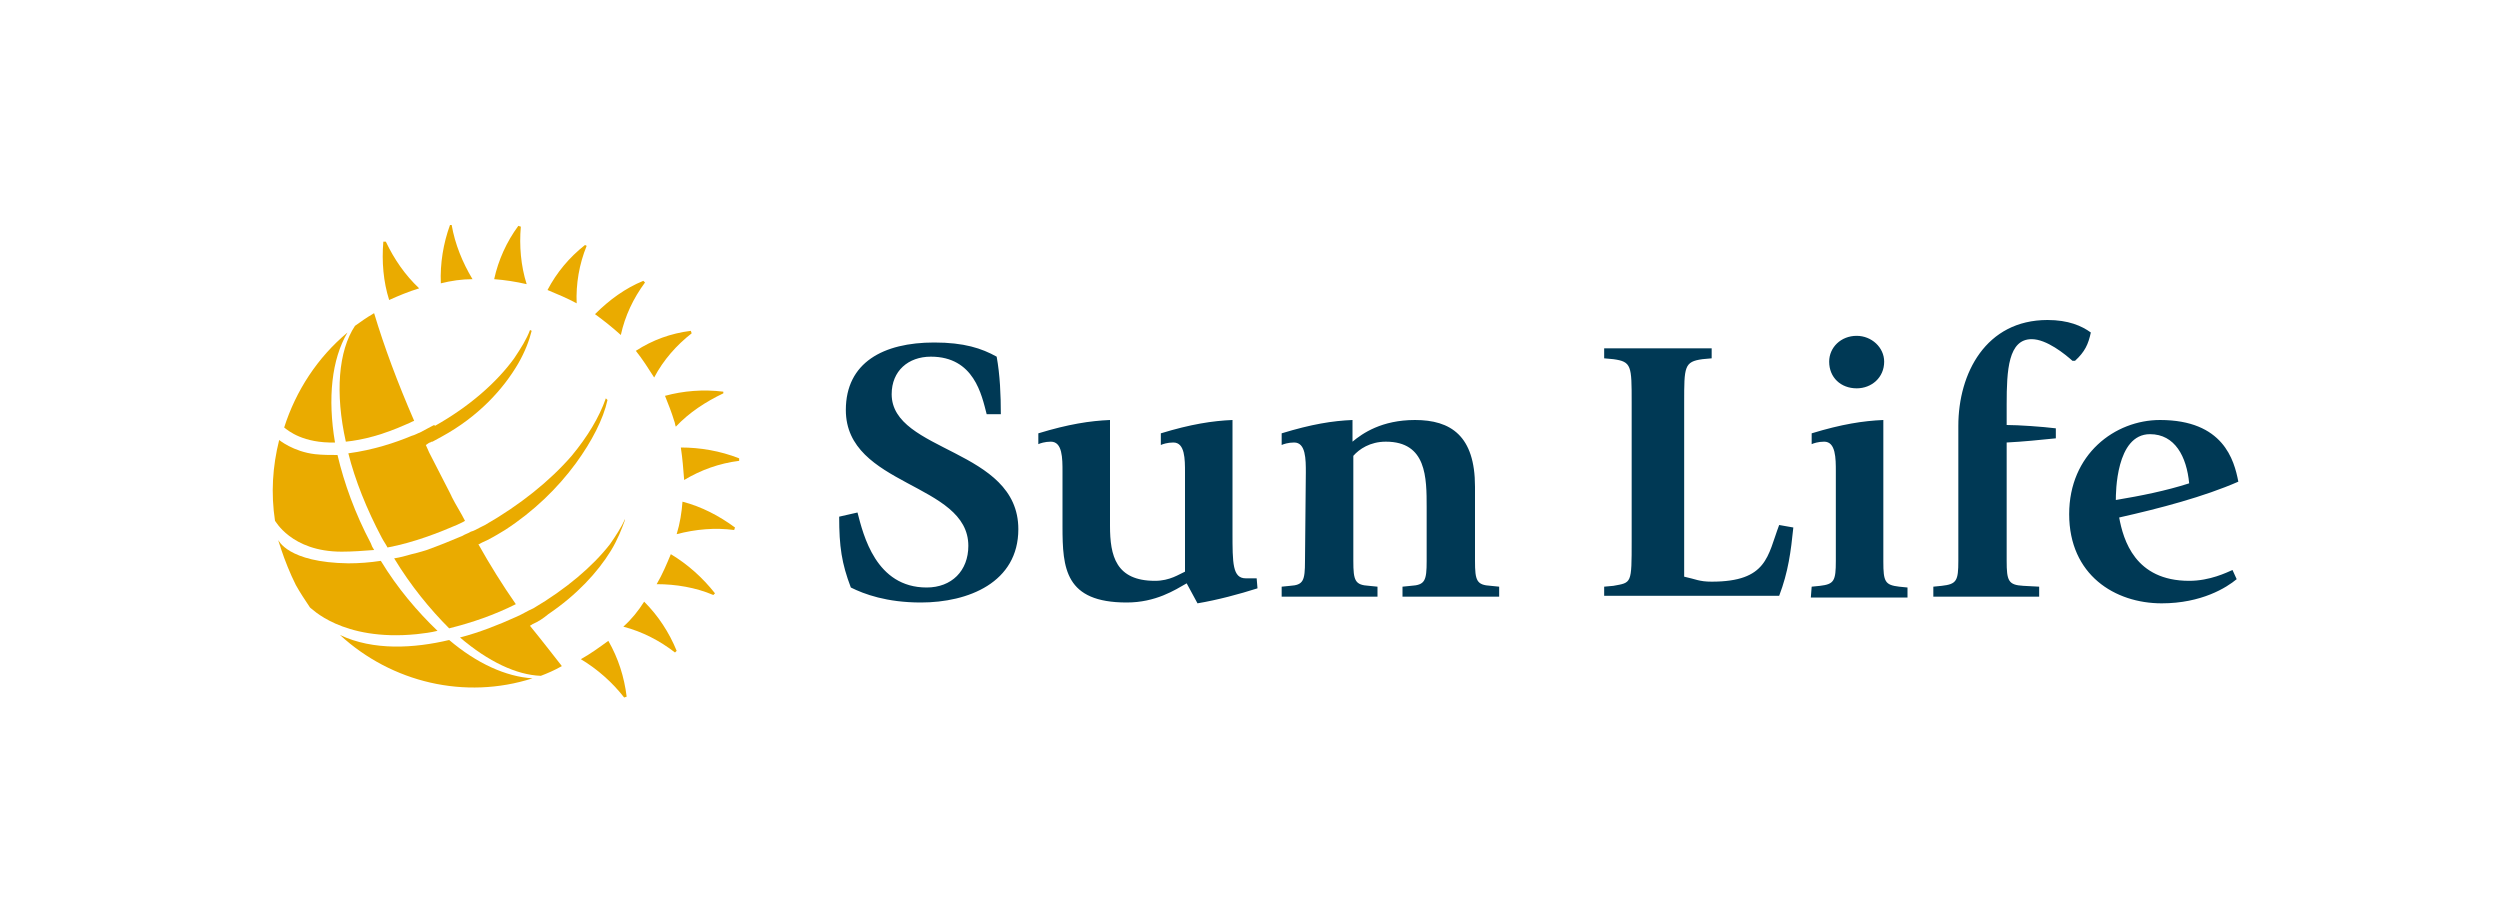
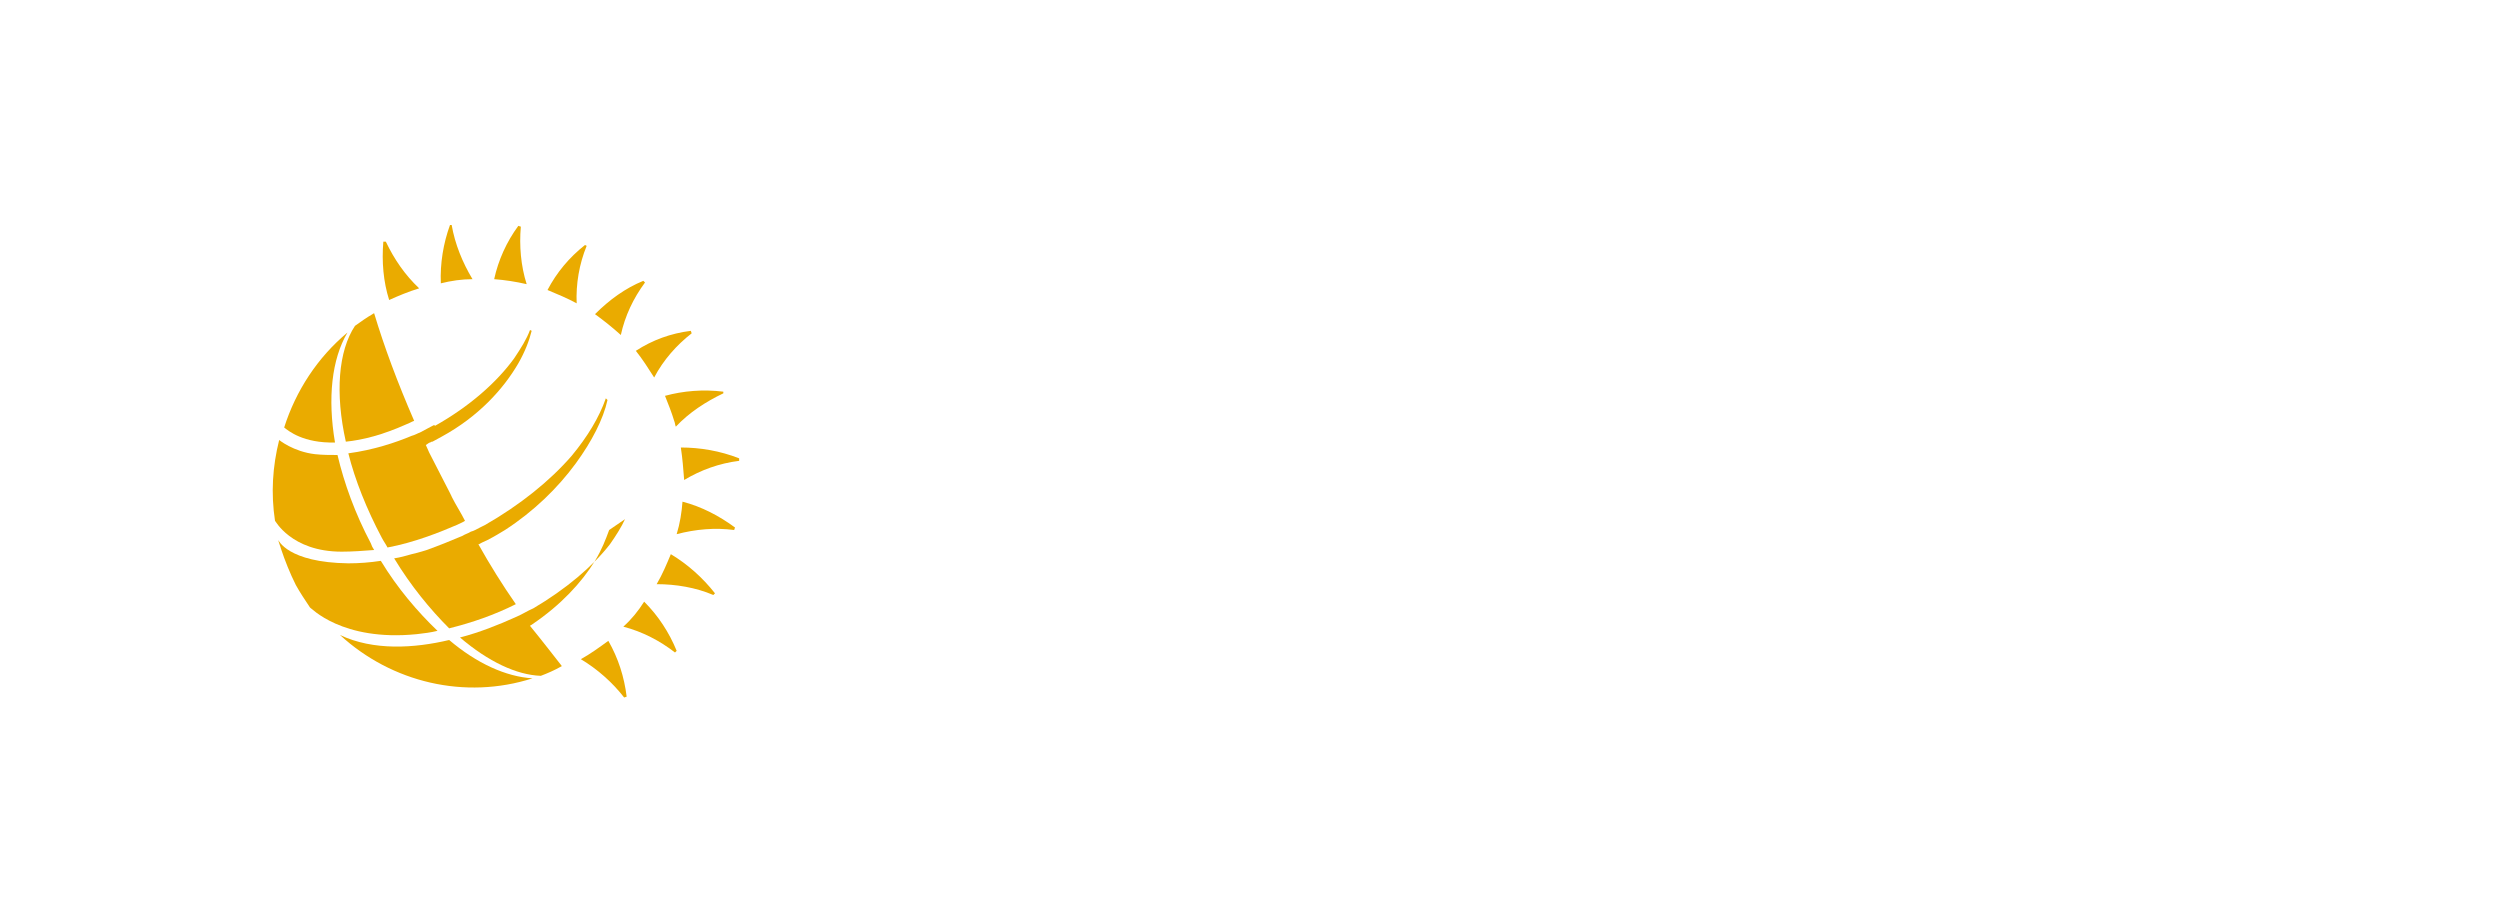
<svg xmlns="http://www.w3.org/2000/svg" version="1.1" id="Layer_1" x="0px" y="0px" viewBox="0 0 300 110" style="enable-background:new 0 0 300 110;" xml:space="preserve">
  <style type="text/css">
	.st0{fill-rule:evenodd;clip-rule:evenodd;fill:#EAAB00;}
	.st1{fill-rule:evenodd;clip-rule:evenodd;fill:#003955;}
</style>
  <g>
    <g>
      <path class="st0" d="M69.2,36.4c-0.1-2.3,0.3-4.7,1.2-6.9l-0.2-0.1c-1.9,1.5-3.4,3.3-4.5,5.4C66.9,35.3,68.1,35.8,69.2,36.4z     M56.7,33.5c-1.2-2-2.1-4.2-2.5-6.5H54c-0.8,2.2-1.2,4.6-1.1,7C54.1,33.7,55.4,33.5,56.7,33.5L56.7,33.5z M63.2,34.1    c-0.7-2.2-0.9-4.6-0.7-6.9l-0.3-0.1c-1.4,1.9-2.4,4.1-2.9,6.4C60.6,33.6,61.9,33.8,63.2,34.1z M74.5,40.2c0.5-2.3,1.5-4.4,2.9-6.3    l-0.2-0.2c-2.2,0.9-4.1,2.3-5.8,4C72.5,38.5,73.5,39.3,74.5,40.2L74.5,40.2z M78.5,45.3c1.1-2.1,2.7-3.9,4.5-5.3l-0.1-0.3    c-2.4,0.3-4.6,1.1-6.6,2.4C77.1,43.1,77.8,44.2,78.5,45.3L78.5,45.3z M80.9,50.5c0.1,0.2,0.1,0.5,0.2,0.7c1.6-1.7,3.6-3,5.7-4    L86.8,47c-2.4-0.3-4.8-0.1-7,0.5C80.2,48.5,80.6,49.5,80.9,50.5L80.9,50.5z M81.2,64.1c2.3-0.6,4.6-0.8,6.9-0.5l0.1-0.3    c-1.9-1.4-4-2.5-6.3-3.1C81.8,61.5,81.6,62.8,81.2,64.1L81.2,64.1z M81.7,53.7c0.2,1.3,0.3,2.6,0.4,3.9c2-1.2,4.2-2,6.6-2.3l0-0.3    C86.4,54.1,84,53.7,81.7,53.7L81.7,53.7z M80.5,66.5c-0.5,1.2-1,2.4-1.7,3.6c2.3,0,4.7,0.4,6.8,1.3l0.2-0.2    C84.3,69.3,82.5,67.7,80.5,66.5z M50.3,34.6C50.3,34.6,50.3,34.6,50.3,34.6c-1.7-1.6-3-3.5-4-5.6L46,29c-0.2,2.4,0,4.8,0.7,7    C47.8,35.5,49,35,50.3,34.6L50.3,34.6z M69.7,79.1c2,1.2,3.8,2.8,5.2,4.6l0.3-0.1c-0.3-2.4-1-4.6-2.2-6.7    C71.9,77.7,70.8,78.5,69.7,79.1z M74.8,75.2c2.3,0.6,4.4,1.7,6.2,3.1l0.2-0.2c-0.9-2.2-2.2-4.2-3.9-5.9    C76.6,73.3,75.8,74.3,74.8,75.2L74.8,75.2z M41,66.2c1.3,0,2.6-0.1,3.9-0.2c-0.2-0.3-0.3-0.5-0.4-0.8c-1.9-3.6-3.2-7.2-4-10.6    c-0.9,0-1.8,0-2.7-0.1c-2.6-0.3-4.3-1.7-4.3-1.7c-0.8,3.2-1,6.4-0.5,9.7C33,62.4,34.9,66.2,41,66.2L41,66.2z" />
      <path class="st0" d="M50,76.1c0.9-0.1,1.7-0.2,2.5-0.4c-2.4-2.3-4.8-5.1-6.8-8.4c-1.3,0.2-2.6,0.3-3.9,0.3    c-7.3-0.1-8.4-2.8-8.4-2.8c0,0.2,0.3,0.9,0.3,1c0.5,1.5,1.1,3,1.8,4.4c0.5,0.9,1.1,1.8,1.7,2.7C37.3,72.9,41,77,50,76.1z M41.5,53    c2-0.2,4.4-0.8,7.3-2.1c0.3-0.1,0.6-0.3,0.9-0.4c-2-4.6-3.6-8.9-4.8-12.9c-0.1,0-0.2,0.1-0.2,0.1c-0.7,0.4-1.4,0.9-2.1,1.4    C40.6,42.1,40.2,47.2,41.5,53L41.5,53z" />
      <path class="st0" d="M40.2,53.1c-0.9-5.3-0.4-10,1.5-13.2c-3.6,3-6.2,7-7.6,11.4C34.6,51.7,36.4,53.2,40.2,53.1z M53.9,76.8    c-4.2,1-9.1,1.3-13.1-0.6c6.2,5.7,15,7.8,23.1,5.2C60.7,81.2,57.2,79.6,53.9,76.8z" />
-       <path class="st0" d="M73.2,65.3C71.1,68,67.9,70.7,64,73c-0.7,0.3-1.3,0.7-2,1c-2.2,1-4.5,1.9-6.8,2.5c3.4,2.9,6.8,4.5,9.7,4.6    c0.8-0.3,1.7-0.7,2.4-1.1c0,0,0.1,0,0.1-0.1c0,0-2.8-3.6-3.8-4.8c0.1-0.1,0.2-0.1,0.3-0.2c0.7-0.3,1.3-0.7,1.9-1.2    c3.4-2.3,5.9-5,7.5-7.6c0.8-1.3,1.3-2.6,1.7-3.7L75,62.3C74.6,63.2,73.9,64.3,73.2,65.3L73.2,65.3z" />
+       <path class="st0" d="M73.2,65.3C71.1,68,67.9,70.7,64,73c-0.7,0.3-1.3,0.7-2,1c-2.2,1-4.5,1.9-6.8,2.5c3.4,2.9,6.8,4.5,9.7,4.6    c0.8-0.3,1.7-0.7,2.4-1.1c0,0,0.1,0,0.1-0.1c0,0-2.8-3.6-3.8-4.8c0.1-0.1,0.2-0.1,0.3-0.2c3.4-2.3,5.9-5,7.5-7.6c0.8-1.3,1.3-2.6,1.7-3.7L75,62.3C74.6,63.2,73.9,64.3,73.2,65.3L73.2,65.3z" />
      <path class="st0" d="M72.7,47.8c-0.8,2.3-2.2,4.6-4.1,6.9c-2.6,3-6.2,5.9-10.4,8.3c-0.2,0.1-0.4,0.2-0.6,0.3l0,0    c-0.4,0.2-0.7,0.4-1.1,0.5c-0.3,0.2-0.7,0.3-1,0.5c-1.4,0.6-2.9,1.2-4.3,1.7c0,0-0.9,0.3-1.8,0.5l0,0c-0.7,0.2-1.4,0.4-2.1,0.5    c2,3.3,4.3,6.1,6.6,8.4c2.8-0.7,5.4-1.6,8-2.9c-1.6-2.3-3.1-4.7-4.5-7.2l0.1,0c0.3-0.2,0.6-0.3,1-0.5c0.8-0.4,1.6-0.9,2.1-1.2    c3.4-2.2,6.3-5,8.5-8c1.9-2.6,3.3-5.3,3.8-7.6L72.7,47.8L72.7,47.8z" />
      <path class="st0" d="M50.4,51.9c-0.3,0.1-0.6,0.3-1,0.4c-1.9,0.8-4.6,1.7-7.6,2.1c0.8,3.2,2.2,6.7,4,10.1c0.2,0.4,0.5,0.8,0.7,1.2    c3.2-0.6,6.2-1.8,8.3-2.7c0.4-0.2,0.7-0.3,1-0.5c-0.5-1-1.1-1.9-1.6-2.9c0.1,0.1-1.8-3.5-2.7-5.3l-0.4-0.9l0.3-0.2    c0.1-0.1,0.3-0.1,0.4-0.2c0.1,0,0.1,0,0.1,0l1.1-0.6c4.4-2.4,7.4-5.7,9.2-8.8c0.8-1.4,1.3-2.7,1.6-3.9l-0.2-0.1    c-0.4,1.1-1.1,2.2-1.9,3.4c-2.1,2.9-5.4,5.8-9.5,8.1L52.1,51C52.1,51,51.5,51.3,50.4,51.9z" />
    </g>
-     <path class="st1" d="M118.4,49.7c-0.6-2.3-1.5-6.9-6.7-6.9c-2.7,0-4.7,1.7-4.7,4.5c0,7,15.2,6.5,15.2,16.2c0,6.4-6,8.8-11.7,8.8   c-4.1,0-6.8-1-8.4-1.8c-1.1-2.9-1.4-4.9-1.4-8.5l2.2-0.5c0.7,2.7,2.2,9,8.3,9c3,0,5-2,5-5c0-7.6-14.7-7.1-14.7-16.3   c0-5.7,4.5-8.1,10.6-8.1c3.6,0,5.7,0.7,7.5,1.7c0.4,2.2,0.5,4.6,0.5,6.9L118.4,49.7L118.4,49.7z M142.4,70   c-1.4,0.8-3.7,2.3-7.2,2.3c-7.4,0-7.7-4.1-7.7-9.1v-6.6c0-1.6,0-3.6-1.4-3.6c-0.7,0-1.3,0.2-1.5,0.3V52c3.6-1.1,6.2-1.5,8.6-1.6   v12.7c0,3.6,0.7,6.6,5.4,6.6c1.8,0,2.9-0.8,3.6-1.1V56.7c0-1.6,0-3.6-1.4-3.6c-0.7,0-1.3,0.2-1.5,0.3V52c3.6-1.1,6.2-1.5,8.6-1.6   v13.5c0,3.7,0,5.5,1.6,5.5c0.3,0,0.9,0,1.3,0l0.1,1.2c-2.2,0.7-4.8,1.4-7.2,1.8L142.4,70z M156.7,56.7c0-1.6,0-3.6-1.4-3.6   c-0.7,0-1.3,0.2-1.5,0.3V52c3.6-1.1,6.1-1.5,8.5-1.6V53c1.2-1,3.5-2.6,7.5-2.6c4.3,0,7.2,1.9,7.2,8v8.9c0,2.4,0.2,2.9,1.9,3l1,0.1   v1.2h-11.6v-1.2l1-0.1c1.7-0.1,1.9-0.6,1.9-3v-6.4c0-3.6,0-7.9-4.9-7.9c-1.9,0-3.2,0.9-3.9,1.7v12.6c0,2.4,0.2,2.9,1.9,3l1,0.1v1.2   h-11.5v-1.2l1-0.1c1.6-0.1,1.8-0.6,1.8-3L156.7,56.7L156.7,56.7L156.7,56.7z M192.5,70.4l1.1-0.1c2.2-0.4,2.2-0.2,2.2-5.4V48.3   c0-4.4,0-4.9-2.2-5.2l-1.1-0.1v-1.2h12.9V43l-1.1,0.1c-2.2,0.3-2.2,0.9-2.2,5.2v20.9c1.4,0.3,1.8,0.6,3.3,0.6   c6.7,0,6.7-3.1,8.1-6.8l1.7,0.3c-0.3,2.9-0.6,5.3-1.7,8.2h-21L192.5,70.4L192.5,70.4z M217.4,70.4l1-0.1c1.7-0.2,1.9-0.6,1.9-3   V56.6c0-1.6,0-3.6-1.4-3.6c-0.7,0-1.3,0.2-1.5,0.3V52c3.6-1.1,6.2-1.5,8.6-1.6v17c0,2.4,0.2,2.8,1.9,3l1,0.1v1.2h-11.6L217.4,70.4   L217.4,70.4z M219.5,43.4c0-1.7,1.4-3.1,3.3-3.1c1.8,0,3.3,1.4,3.3,3.1c0,1.9-1.5,3.2-3.3,3.2C220.9,46.6,219.5,45.3,219.5,43.4z    M235,53.1v-2c0-6.3,3.3-12.7,10.7-12.7c2.5,0,4.1,0.7,5.2,1.5c-0.3,1.4-0.7,2.3-1.9,3.4h-0.3c-0.9-0.8-3.1-2.6-4.9-2.6   c-2.8,0-3,3.7-3,7.8V51c1.4,0,4.3,0.2,5.9,0.4v1.2c-2,0.2-3.9,0.4-5.9,0.5v14.2c0,2.4,0.2,2.9,2,3l1.9,0.1v1.2H232v-1.2l1-0.1   c1.8-0.2,2-0.6,2-3L235,53.1L235,53.1L235,53.1z M253.9,60c0-0.8,0-7.9,4.1-7.9c3,0,4.4,2.7,4.7,5.9   C259.9,58.9,256.9,59.5,253.9,60z M267.9,68.4c-0.7,0.3-2.7,1.3-5.2,1.3c-6.5,0-7.9-4.9-8.4-7.6c4.9-1.1,10.2-2.5,14.3-4.3   c-0.5-2.6-1.8-7.4-9.4-7.4c-5.4,0-10.9,4.1-10.9,11.3c0,7.3,5.5,10.7,11.1,10.7c4.8,0,7.8-1.9,9-2.9L267.9,68.4z" />
  </g>
</svg>